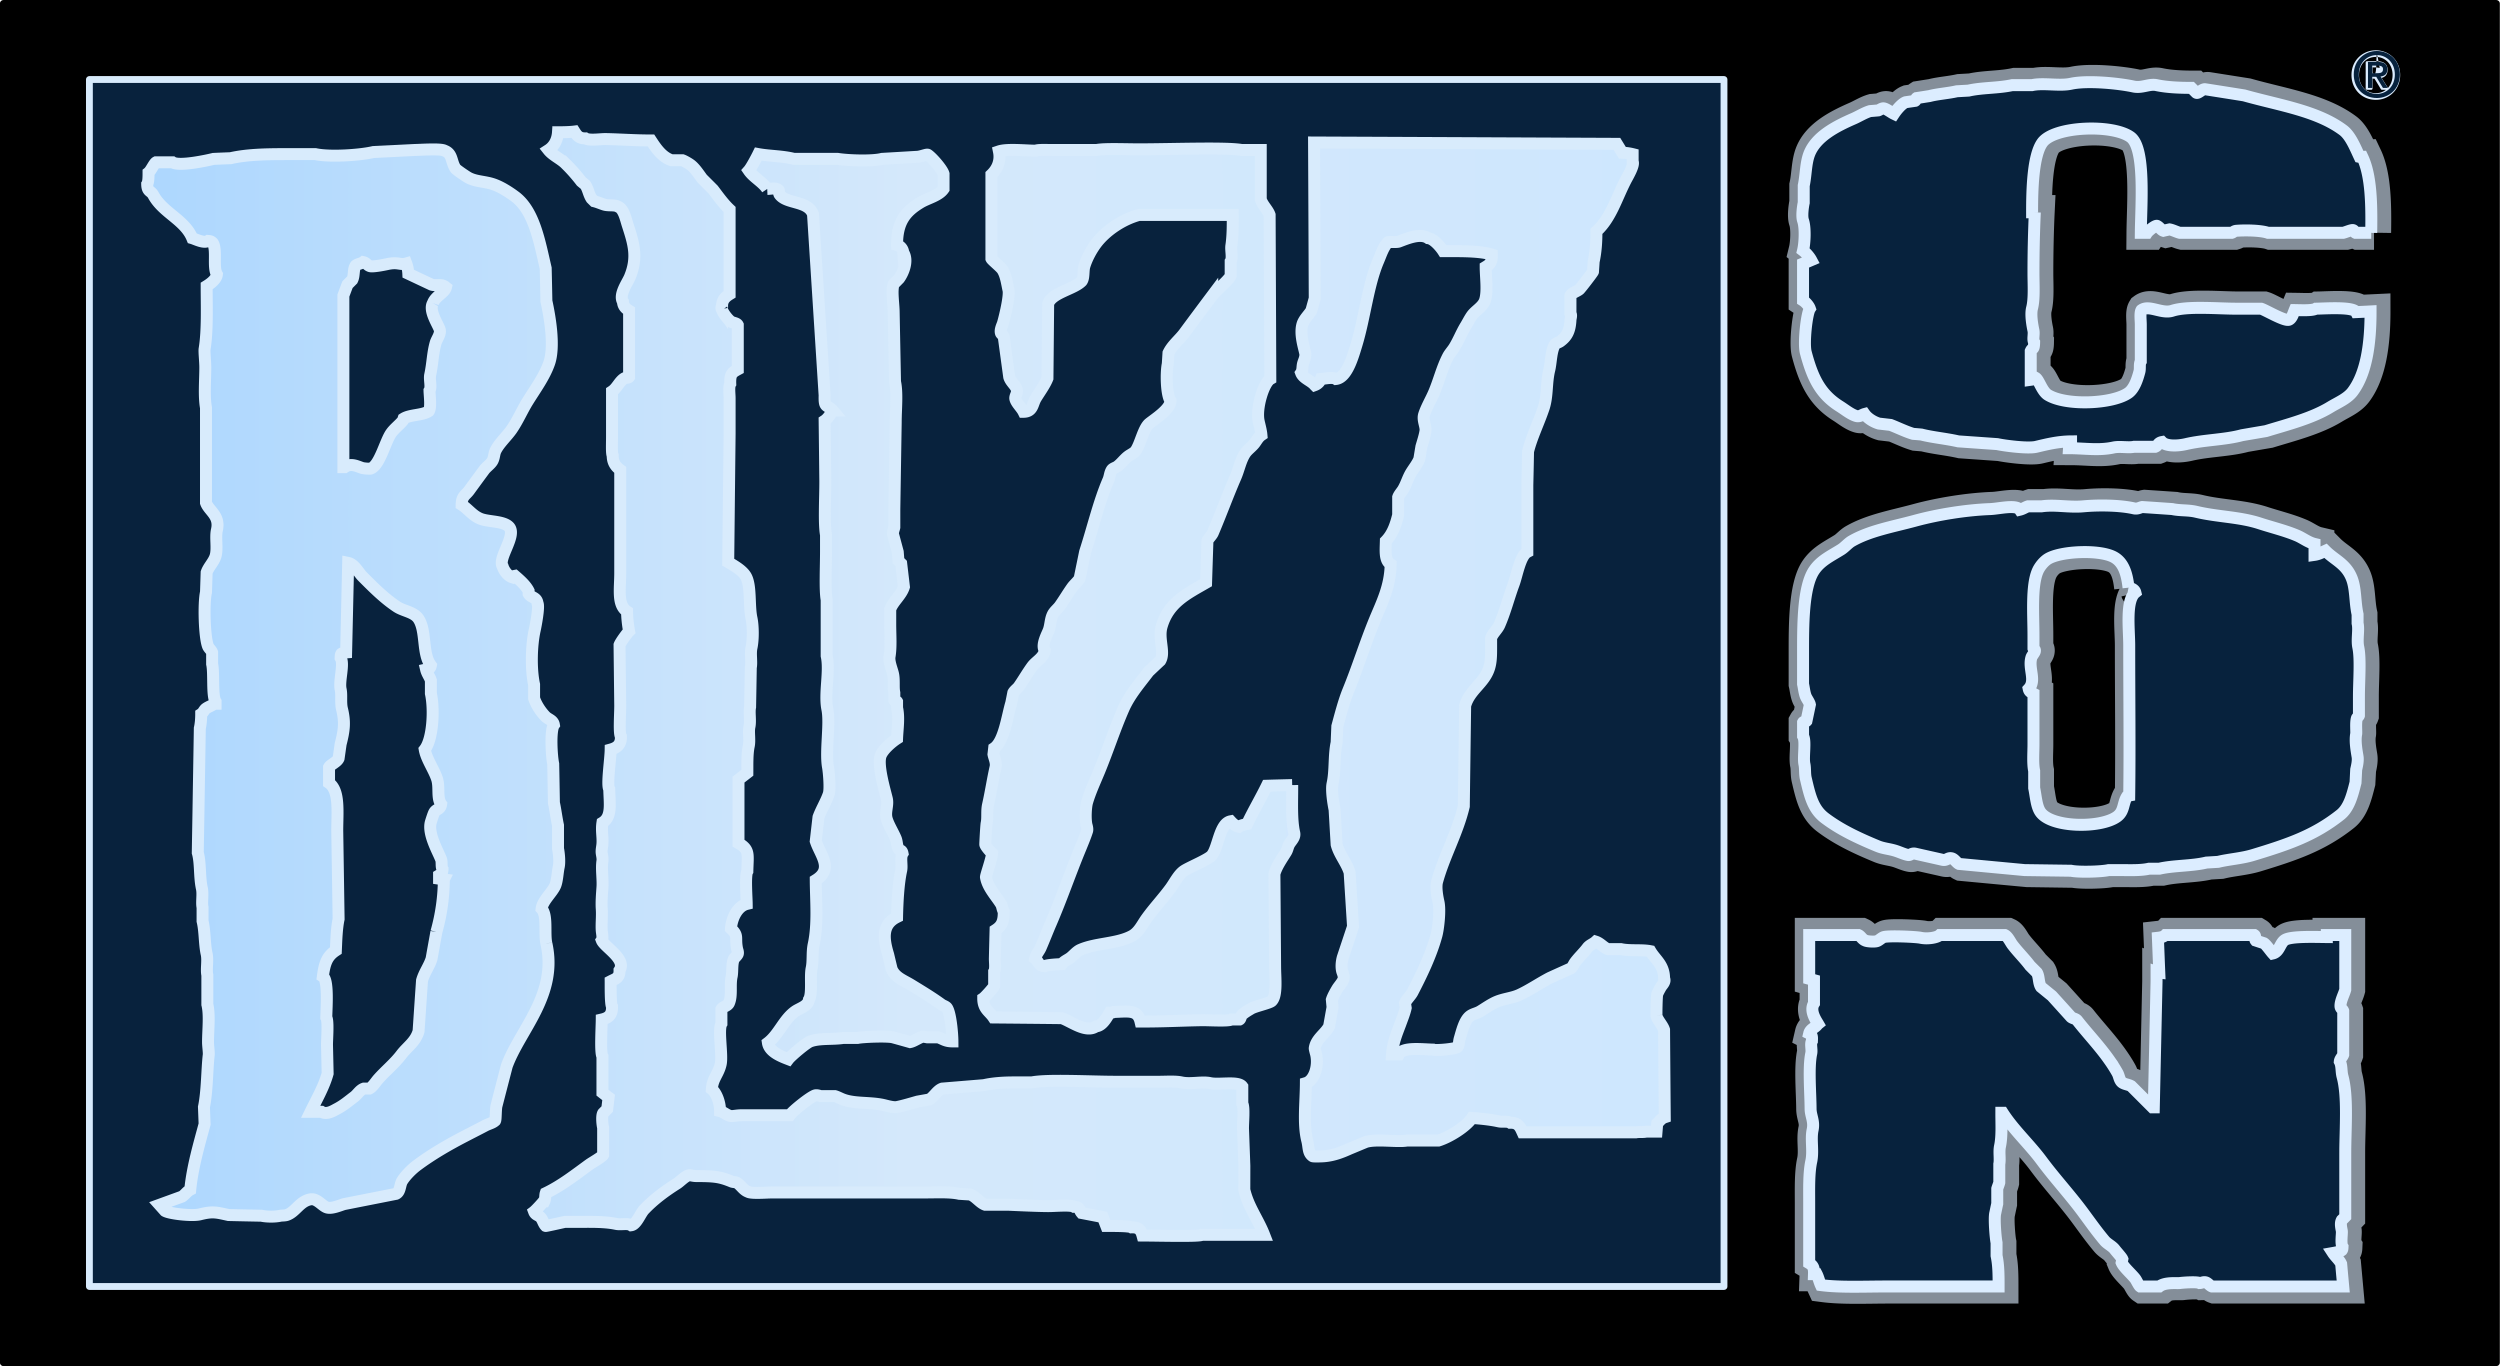
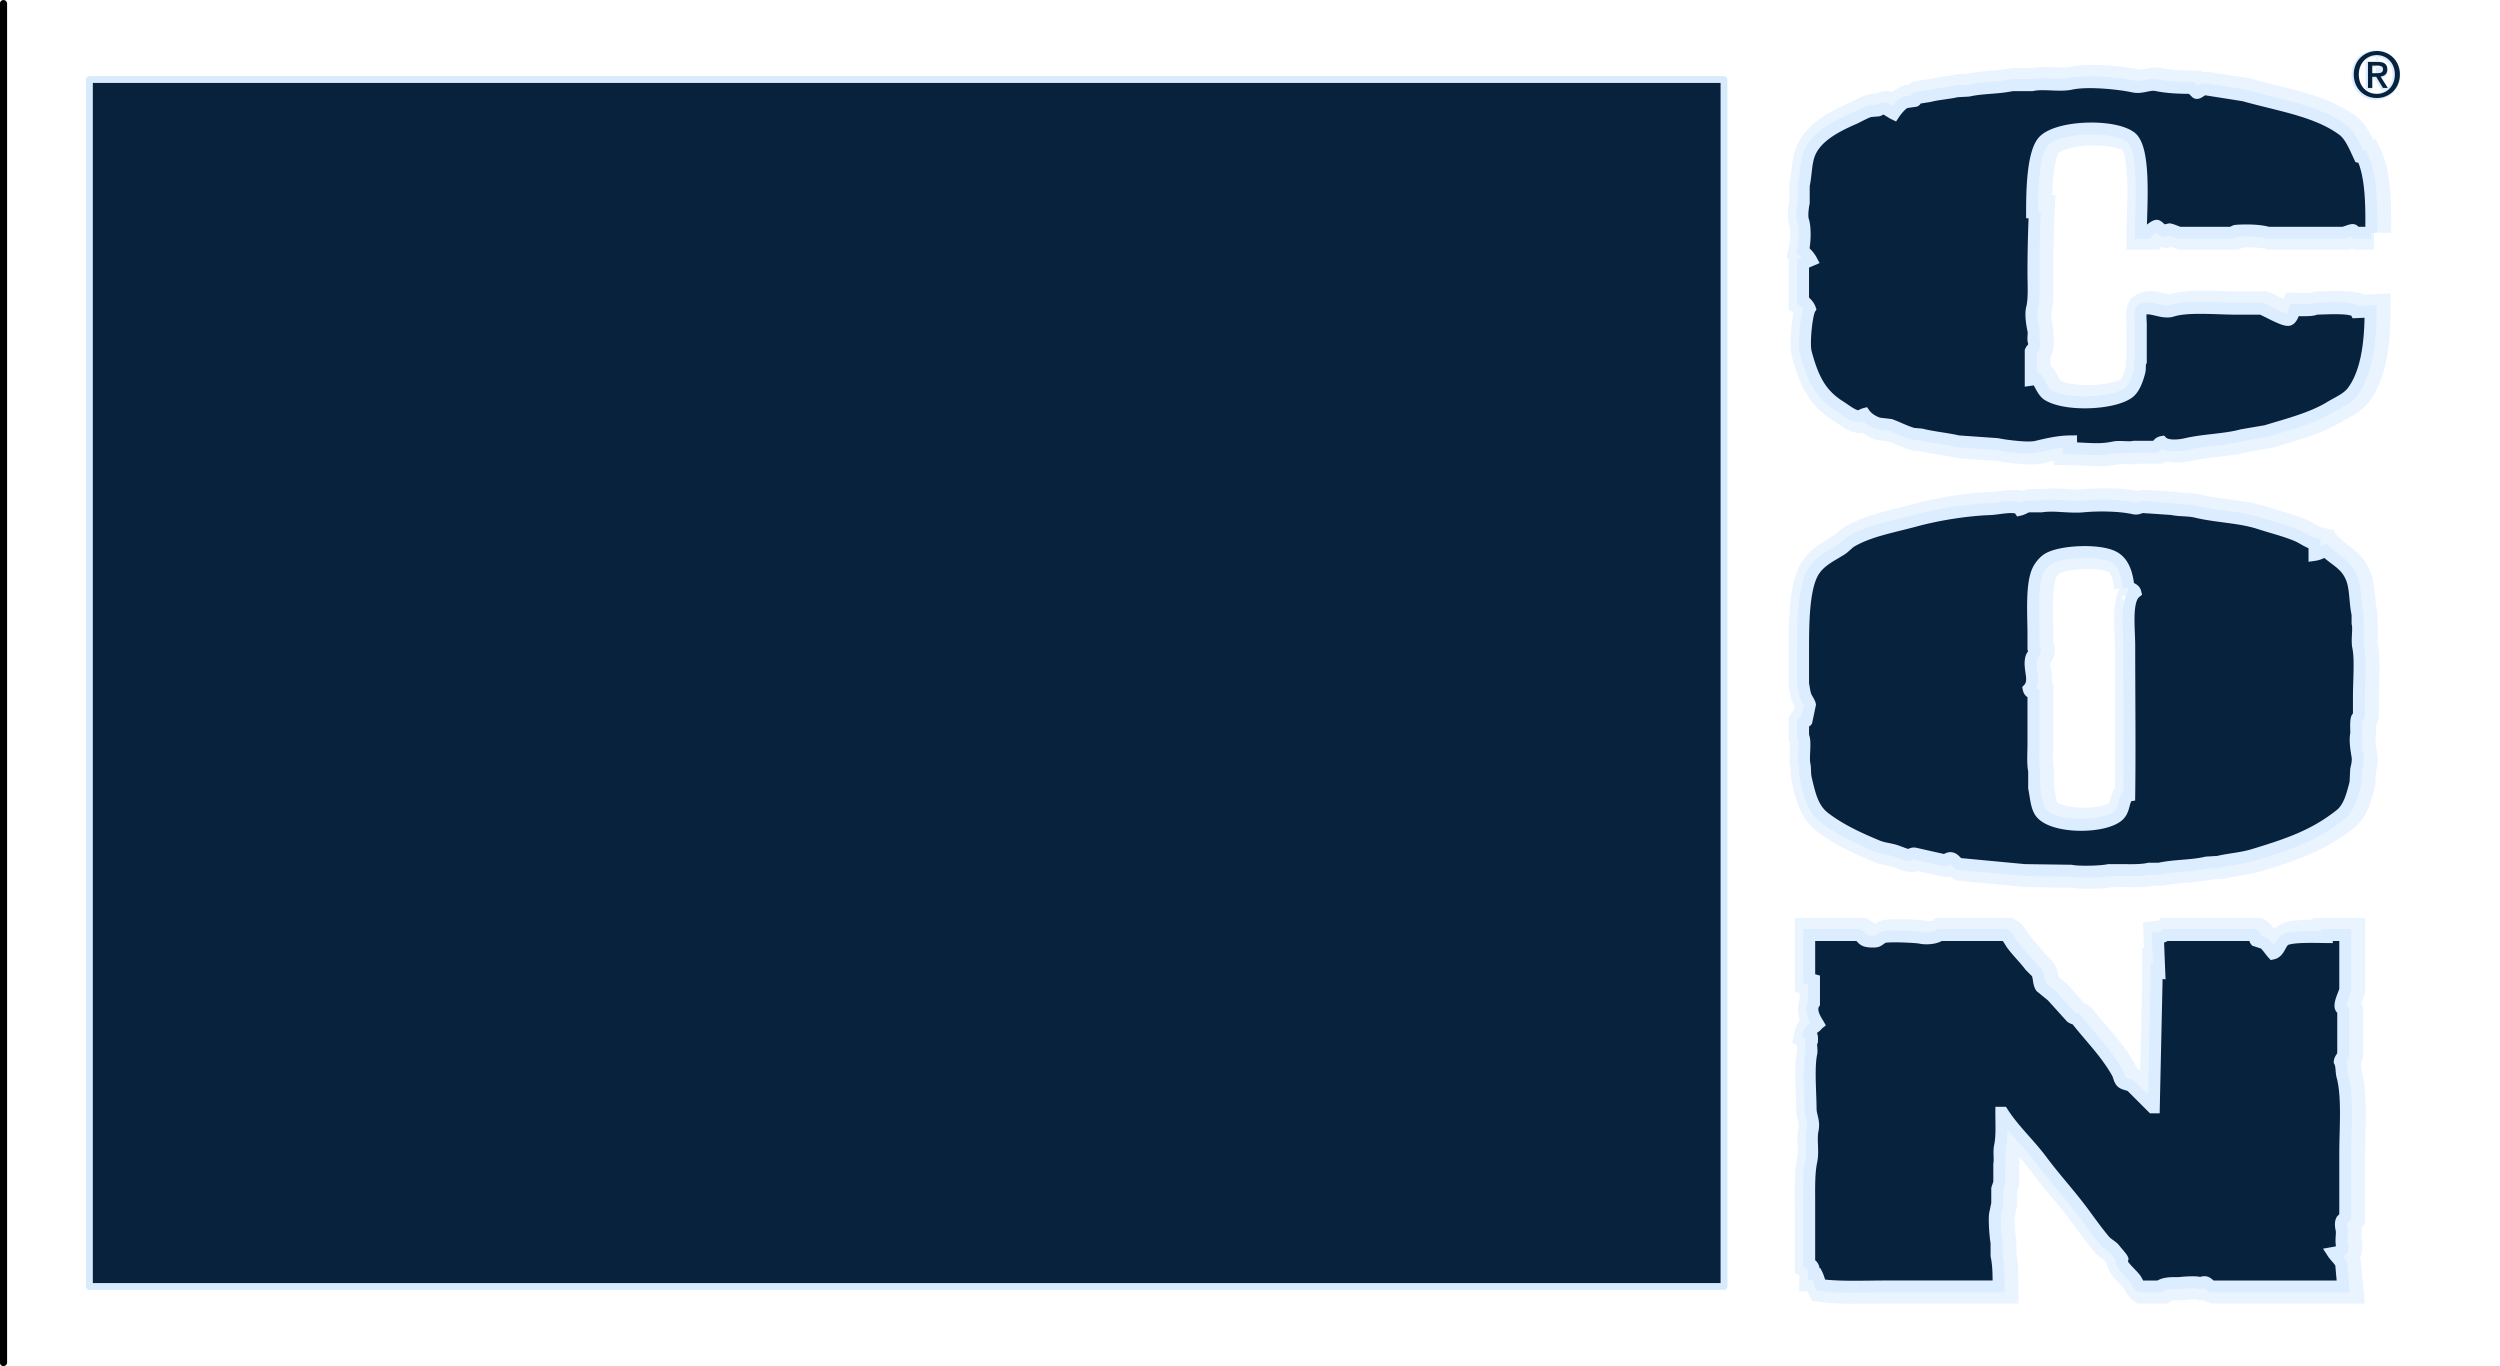
<svg xmlns="http://www.w3.org/2000/svg" viewBox="0 0 310 169.4">
  <defs>
    <linearGradient id="b" x1="598.58" x2="665.17" y1="37.035" y2="37.035" gradientTransform="matrix(2.12 0 0 2.12 -1066 87.777)" gradientUnits="userSpaceOnUse">
      <stop offset="0" stop-color="#add7fe" />
      <stop offset=".5" stop-color="#d4e8fb" />
      <stop offset="1" stop-color="#cee7fe" />
    </linearGradient>
    <filter id="c" width="1.15" height="1.071" x="-.075" y="-.035" color-interpolation-filters="sRGB">
      <feGaussianBlur stdDeviation=".778" />
    </filter>
    <filter id="a" width="1.472" height="1.463" x="-.236" y="-.231" color-interpolation-filters="sRGB">
      <feGaussianBlur stdDeviation=".422" />
    </filter>
  </defs>
  <g fill-rule="evenodd">
-     <path stroke="#000" stroke-linecap="round" stroke-linejoin="round" stroke-width=".891" d="M.434.448h309.099V168.95H.433z" />
+     <path stroke="#000" stroke-linecap="round" stroke-linejoin="round" stroke-width=".891" d="M.434.448V168.95H.433z" />
    <path fill="#dcedff" d="M410.27 220.6c-1.317 0-2.27 1.003-2.27 2.307 0 1.374 1.052 2.302 2.27 2.302 1.205 0 2.26-.927 2.26-2.302 0-1.379-1.055-2.307-2.26-2.307zm0 .62c.355 0 .675.115.934.316h-.368a.12.12 0 0 0-.101.056l-.592.979h-.186v-.916a.12.12 0 0 0-.119-.12h-.398a.12.12 0 0 0-.12.12v2.418a.12.12 0 0 0 .12.119h.918c.306 0 .553-.051.732-.188.18-.136.27-.356.27-.625 0-.243-.08-.437-.217-.566a.78.78 0 0 0-.342-.174l.586-.92a.12.12 0 0 0 .006-.01c.266.293.43.702.43 1.195 0 1.009-.682 1.688-1.553 1.688-.885 0-1.566-.68-1.566-1.688 0-.47.154-.892.424-1.195s.654-.49 1.142-.49zm-.314 1.927c.656-1.103.091 3.817.666.426-.557.08-.246.037-.666.043z" filter="url(#a)" transform="matrix(1.333 0 0 -1.333 -252.28 306.44)" />
    <path fill="#08223d" stroke="#d8ebfc" stroke-linecap="round" stroke-linejoin="round" stroke-width=".848" d="M11.087 9.86h202.688v149.664H11.087z" />
-     <path fill="url(#b)" stroke="#d8ebfc" stroke-width="1.113" d="M229.53 201.69c-.428-.7.516-2.032.635-2.48.102-.387-.285-.88-.38-1.21-.282-.985-.279-1.926-.51-2.986-.095-.445.14-1.127-.064-1.464.01-.489.16-1.563-.062-1.906-.58-.404-1.753-.316-2.354-.7-.021-.064-.04-.129-.064-.19-.323-.39-.785-.734-1.08-1.145-.554-.77-1.067-3.006-1.907-3.309-.034-.03-.625-.003-.829.065-.502.173-1.032.458-1.59.064h-.125v15.961c.125.34.255.68.38 1.016l.445.445c.208.418.075.982.32 1.335.186.153.506.174.7.32.315-.068.377-.303.635-.38.265-.082 1.332.132 1.59.19 1.06.23 1.179-.11 1.78.064.102-.272.176-.622.19-.955.72-.34 1.44-.68 2.164-1.019.357-.115.85.048 1.142-.126.139-.057.095-.054.193-.129-.112-.489-.988-.822-1.209-1.46m.32-58.502c-.15-.83-.3-1.655-.446-2.48-.217-.71-.683-1.288-.89-2.035-.109-1.57-.214-3.14-.32-4.706-.278-.995-1.052-1.454-1.59-2.164-.641-.85-1.463-1.505-2.16-2.29-.22-.244-.533-.754-.829-.89h-.506c-.38-.129-.601-.543-.894-.76-.56-.425-.988-.803-1.65-1.146-.269-.139-.911-.56-1.4-.254h-1.016c.537 1.104 1.243 2.317 1.586 3.56l-.06 2.67c0 .53.138 2.229-.065 2.545.017.927.21 3.496-.32 3.815.157 1.206.378 1.875 1.21 2.416.04.93.071 2.048.255 2.925l-.126 8.204c0 1.706.245 3.74-.764 4.45v1.465c.129.241.757.489.89.825.064.445.125.89.19 1.336.333 1.287.421 2.035.129 3.244-.15.605-.01 1.294-.13 1.845-.172.801.354 2.35 0 2.925.005.173.005.289.065.38.106.082.272.112.445.126.065 2.779.126 5.555.19 8.33.592-.122.958-.893 1.336-1.27.992-.996 1.99-2.005 3.18-2.8.652-.435 1.606-.486 2.034-1.145.744-1.141.313-3.234 1.145-4.321-.054-.282-.183-.326-.445-.384.092-.387.343-.693.445-1.016v-1.21c.33-1.521.177-4.256-.574-5.214.153-.89.856-1.848 1.145-2.732.255-.774-.037-1.78.384-2.354-.068-.513-.448-.428-.639-.764-.091-.163-.275-.751-.316-.89-.326-1.09.71-2.817.955-3.496.088-.255-.006-.676.126-.89-.01-.357-.099-.438-.32-.574v-.316l.445-.065a18.432 18.432 0 0 0-.696-4.895m10.236-1.08c-.21.937.119 2.629-.445 3.24.078.74.989 1.502 1.27 2.161.187.435.221 1.277.32 1.719.109.482.017 1.332-.064 1.716v2.164c-.143.649-.238 1.457-.381 2.096-.021 1.21-.04 2.419-.065 3.625-.152.713-.298 3.105.065 3.625-.071.438-.506.51-.764.764-.422.418-.887 1.104-1.08 1.716v1.274c-.313 1.454-.259 3.655.064 5.085.088.398.431 2.185.254 2.48-.074.588-.611.496-.829.89v.255c-.265.53-.832 1.02-1.27 1.4-.197-.04-.153-.014-.255-.13-.408.127-.771.612-.89 1.02-.472.72 1.267 2.796.635 3.625-.462.58-1.824.5-2.605.76-.775.263-1.223.942-1.845 1.336.013.822.37.883.7 1.335.475.653.92 1.26 1.4 1.91.203.275.594.53.76.825.187.326.143.68.32 1.02.35.672 1.03 1.283 1.464 1.905.588.85.975 1.79 1.525 2.67.663 1.067 1.533 2.256 1.97 3.5.548 1.552.069 4.304-.254 5.785-.021 1.02-.04 2.035-.065 3.054-.584 2.521-1.08 5.355-2.86 6.676-.568.421-1.329.91-2.035 1.145-.792.265-1.672.234-2.351.635-.18.106-1.047.68-1.145.826-.421.611-.258 1.383-1.02 1.654-.329.211-2.241.072-2.795.065-1.274-.065-2.545-.13-3.815-.19-1.25-.296-4.077-.483-5.406-.194h-2.418c-1.974 0-3.822-.01-5.467-.38-.53-.02-1.06-.041-1.59-.065-.56-.14-3.214-.724-3.815-.316h-1.529c-.18-.095-.475-.775-.7-.955 0-.285.007-.876-.125-1.08.01-.737.336-.578.574-1.02.887-1.65 2.915-2.286 3.621-4.005.313-.091 1.088-.502 1.465-.254.258-.02.316-.055.445-.19.4-.626-.013-2.273.38-2.926-.047-.465-.632-.88-.954-1.08 0-1.848.091-4.145-.19-5.85-.041-.252.064-1.17.064-1.716 0-1.206-.133-2.663.064-3.754v-8.84c.272-.771 1.332-1.192 1.016-2.541-.16-.69.078-1.726-.126-2.419-.163-.55-.659-1.012-.829-1.525l-.06-1.845c-.232-.975-.15-4.172.19-5.021.07-.18.319-.38.38-.574v-1.08c.19-.813-.027-2.94.32-3.497v-.193h-.13c-.224-.2-.503-.262-.76-.445-.184-.13-.245-.377-.446-.507 0-.482-.04-.944-.129-1.335-.04-2.588-.085-5.174-.126-7.76-.02-1.27-.044-2.544-.064-3.814.268-.931.143-2.243.38-3.306.126-.557-.04-1.305.065-1.78v-1.274c.23-.938.17-2.11.38-3.05.14-.616-.054-1.438.065-1.975v-2.731c.238-.972.064-2.405.064-3.5 0-.376.095-.937.065-1.205-.16-1.352-.136-3.35-.445-4.835l.061-1.59c-.496-1.844-1.131-3.988-1.335-6.105-.31-.166-.49-.458-.761-.635l-2.1-.764.51-.571c.384-.245 2.494-.503 3.241-.32 1.186.296 1.495.2 2.67-.06 1.02-.025 2.035-.045 3.055-.065.468-.102 1.24-.123 1.78 0 .078.017.428.013.57.064.85.279 1.217 1.295 2.23 1.461.604.102 1.076-.628 1.525-.76.465-.14 1.236.216 1.59.315 1.61.32 3.22.635 4.83.955.412.187.347.839.575 1.206.316.513.92 1.11 1.4 1.464 1.348 1.002 2.843 1.868 4.385 2.67.676.353 1.332.683 1.97 1.02.31.159.65.224.89.444.076.123.045 1.064.13 1.397.316 1.23.635 2.46.955 3.69 1.22 3.356 4.752 6.6 3.686 11.383m64.926-20.668l-.126 3.435c-.013.533.14 2.011-.065 2.35v1.59c-.377.534-2.17.137-2.99.32-.757.17-1.834-.122-2.67.065-.567.125-1.423.06-2.099.06h-4.005c-2.304 0-6.32.232-7.821-.06h-1.654c-.99 0-1.947-.065-2.796-.255-1.295-.109-2.59-.214-3.88-.32-.486-.17-.788-.798-1.21-1.015l-1.08-.194c-.58-.163-1.315-.387-1.91-.506-.342-.071-.968.122-1.27.19-1.277.282-2.646.099-3.75.51-.221.078-.54.255-.765.316h-1.335c-.075.017-.336.122-.51.064-.465-.156-2.086-1.45-2.35-1.845h-4.451c-.537 0-.846-.115-1.084-.064-.33.075-.598.353-.951.445.004.805-.343 1.699-.765 2.035.055 1.016.619 1.396.826 2.354.18.83-.265 3.21.065 3.75V136c.118.245.574.289.7.574.312.703.074 1.672.254 2.48.095.428.006 1.155.19 1.59.065.15.326.343.38.506.055.16-.05.388-.06.449-.225 1.104.166 1.216-.575 1.906.062.968.609 2.079 1.465 2.29-.006.597-.163 2.694.06 3.05.038 1.58.232 2.011-.825 2.61v5.91c.275.215.55.425.826.64.006.757-.024 1.773.129 2.48.119.553-.04 1.304.06 1.78.127.574-.04 1.345.065 1.844.022 1.227.045 2.457.065 3.686.105.496-.061 1.268.065 1.845.173.805.146 2.049 0 2.735-.252 1.155-.028 2.996-.51 3.88-.306.56-1.1 1.009-1.655 1.335.045 3.985.085 7.97.13 11.955v3.305c0 .38-.1 1.077.06 1.335-.03.9.16 1.043.7 1.336v4.134c-.091.187-.458.197-.635.316-.275.19-.706.75-.825 1.08a.337.337 0 0 0 0 .384c-.004.581.35.863.7 1.08v7.886c-.564.53-1.06 1.223-1.53 1.845-.336.34-.675.676-1.015 1.016-.326.434-.7 1.032-1.145 1.335-.177.122-.53.326-.7.384h-1.016c-.883.295-1.44 1.12-1.909 1.841-1.423-.003-2.84.102-4.196.13-.51.01-1.542-.164-1.909.064-.605-.01-.795.288-1.016.635-.431-.054-1.002-.068-1.529-.065-.05-.757-.39-1.331-.89-1.654.401-.506 1.132-.812 1.59-1.27a15.396 15.396 0 0 0 1.465-1.655c.125-.106.254-.21.38-.316.265-.39.313-.88.574-1.274l.255-.252c.323-.078.67-.237.951-.319.418-.119.941.014 1.274-.19.523-.204.707-1.155.89-1.716.554-1.712.955-3 .19-4.834-.224-.534-1.043-1.641-.635-2.29.017-.438.296-.656.57-.826v-6.17c-.074-.104-.322-.053-.444-.125-.459-.275-.686-.91-1.145-1.21v-4.195c0-.747-.044-1.583.064-1.78-.01-.683.32-1.057.7-1.335v-9.604c0-1.471-.295-2.95.636-3.56.006-.643.085-1.275.19-1.846-.2-.193-.799-1.019-.89-1.27.02-1.886.044-3.775.064-5.66 0-.826-.13-2.565.064-2.86.028-.785-.4-1.057-.954-1.21-.01-.934-.38-3.306-.13-3.69.028-1.386.262-2.568-.635-3.115-.115-.744.048-1.335 0-1.97-.02-.31-.108-.588-.064-.89.027-.18.099-.472.064-.7-.115-.788.058-1.695 0-2.48-.047-.663-.105-1.362-.064-1.97.05-.707-.044-1.39 0-2.035.021-.269.13-.694 0-.89.238-.632 2.327-1.76 1.654-2.8.017-.724-.383-.785-.825-1.016.004-.367-.024-2.116.126-2.354.034-.809-.367-1.07-.955-1.206-.006-.788-.15-3.064.064-3.435v-3.37c.19-.15.38-.299.575-.445-.045-.36-.085-.72-.13-1.08-.125-.13-.254-.255-.38-.384-.173-.282-.044-1.23 0-1.335v-2.545c-.099-.187-1.043-.724-1.274-.89-1.28-.924-2.565-1.95-4.067-2.67-.068-.197-.023-.544-.129-.761h-.064c-.11-.163-.734-.836-.89-.955.129-.35.444-.32.638-.574.184-.238.238-.55.445-.761.034-.014 1.454.309 1.78.38h1.206c1.26 0 2.518.034 3.56-.19.46-.098 1.057.088 1.4-.126.497.062.86 1.094 1.21 1.461.89.938 1.93 1.709 3.05 2.416.31.197.724.662 1.085.764.166.048.363-.061.696-.064 1.661-.007 2.191-.048 3.309-.51.183-.075.353-.027.51-.126.356-.227.577-.669 1.015-.825.29-.187 1.747-.065 2.226-.065h14.245c1.063 0 2.303.071 3.18-.126.34-.023.676-.044 1.015-.064.51-.18.9-.781 1.4-.955h2.225c.907-.04 2.694-.122 3.625-.125.656-.003 2.106.142 2.416-.065.567-.007.451-.282.7-.574.659-.126 1.314-.252 1.97-.38.109-.276.214-.551.32-.826.366-.003 2.116.02 2.354-.13.676.028.886-.278 1.015-.76 1.597-.007 5.263-.109 5.535.064h5.785c-.564 1.454-1.491 2.62-1.845 4.196zm-44.386 90.87c.468.02.812.136 1.08-.125.027-.045-.01-.262.064-.384.643-.914 2.66-.547 3.116-1.845l1.08-16.851c-.034-1.159.146-.843.7-1.335.021-.02.044-.041.064-.065h-.064c-.109-.343-.421-.768-.7-.951.024-1.886.044-3.775.064-5.66 0-1.563-.132-3.92.065-4.96v-1.526c0-1.426-.109-3.604.061-4.515v-5.214c.32-1.424-.234-3.49.065-4.96.278-1.376-.208-3.945.064-5.406.075-.41.218-2.007.065-2.48-.235-.706-.697-1.444-.955-2.164l-.255-2.225c.411-1.284 1.692-2.575 0-3.625.013-1.98.218-4.097-.19-5.976-.163-.75-.044-1.542-.19-2.225-.17-.775.091-2.361-.255-2.925-.078-.598-.867-.795-1.274-1.08-1.064-.748-1.529-2.154-2.541-2.925.122-.833 1.192-1.257 1.905-1.53.242.32 1.658 1.516 2.035 1.655.863.32 2.06.17 3.055.32h1.335c.486.108 2.741.197 3.305.06.53-.145 1.06-.295 1.59-.444.378.071.843.441 1.21.51.126-.021.251-.041.38-.065h1.016c.449-.14.652-.377 1.335-.38-.004.774-.18 2.64-.506 3.115-.105.153-.357.207-.51.319-.883.646-1.905 1.26-2.86 1.845-.696.421-1.464.68-1.78 1.46-.109.446-.214.89-.32 1.336-.458 1.505-.59 2.8.826 3.499.027 1.328.112 3.081.384 4.325.109.503-.112 1.199.126 1.586-.075.384-.252.2-.38.445-.164.306-.123.636-.256.955-.234.56-.645 1.203-.825 1.78-.208.66.15 1.288 0 1.91-.2.818-.89 3.145-.574 4.005.21.574 1.032 1.274 1.525 1.59.037.91.207 1.943 0 2.86v.575c-.024.044-.224.064-.255.125v.7c-.108.503.013 1.176-.125 1.78-.096.408-.398 1.115-.32 1.59.156.928.065 1.944.065 3.054v1.336c.248.73 1.043 1.318 1.274 2.096l-.255 2.164-.255.255c-.02.275-.044.55-.064.825l-.445 1.655c-.027.173.098.499.126.635v1.651c.044 2.715.085 5.429.129 8.14 0 1.19.166 2.684-.065 3.754-.04 2.14-.085 4.28-.125 6.42 0 .796-.225 2.06 0 2.671.17.17.34.34.506.51.363.489.876 1.654.384 2.415a.795.795 0 0 1-.574.7c-.013 2.185.825 3.13 2.164 3.944.68.415 1.715.629 2.16 1.271v1.4c-.125.445-1.087 1.539-1.46 1.78-.089.075-.666-.187-1.02-.19-1.08-.065-2.16-.13-3.24-.19-.911-.238-3.198-.153-4.135 0h-4.07c-1.03.268-2.293.258-3.306.445-.166-.34-.659-1.271-.89-1.53.442-.645 1.27-1.046 1.716-1.715m48.837-55.45c-.785-.02-1.57-.04-2.355-.064-.587-1.203-1.28-2.372-1.84-3.56-.235-.052-.592-.123-.765-.256-.32.062-.578.306-.765.51-1.012-.19-1.148-2.358-1.715-3.115-.2-.388-2.188-1.176-2.67-1.526-.49-.36-.847-1.097-1.21-1.59-.69-.944-1.539-1.844-2.225-2.8-.432-.6-.72-1.297-1.4-1.654-1.38-.723-3.323-.635-4.766-1.27-.357-.156-.65-.544-.955-.765-.272-.193-.57-.302-.764-.57-.33-.007-1.376-.058-1.59-.19-.588.03-.564.428-.89.7.081.407.363.679.51 1.015.339.781.635 1.556.954 2.29.985 2.283 1.797 4.668 2.735 6.93.227.554.472 1.139.635 1.655.058.187-.044.482-.065.57-.119.575-.064 1.659.065 2.1.282.968.768 2.008 1.145 2.925.798 1.947 1.39 3.812 2.225 5.725.578 1.328 1.526 2.402 2.351 3.496.36.34.72.679 1.084 1.019.459.785-.207 2.011.126 3.176.635 2.219 2.334 3.03 4.134 4.07.04 1.295.085 2.59.126 3.88.085.241.394.496.51.764.737 1.73 1.372 3.49 2.096 5.15.319.728.465 1.57.89 2.226.23.353.642.622.893.954.208.28.347.564.635.761-.037.425-.166.863-.254 1.274-.272 1.234.458 3.574 1.08 3.941-.021 5.086-.04 10.175-.064 15.264-.167.49-.673.91-.826 1.461v4.58h-1.78c-1.437.261-6.564.061-9.54.061-1.253 0-3.197.085-3.94-.061h-4.135c-.588 0-1.356.034-1.526-.065-.94.003-2.663.194-3.434-.064.197-.962-.208-1.692-.7-2.161v-7.82c.065-.14.853-.768 1.019-1.02.333-.51.421-1.223.57-1.906.126-.564-.356-2.53-.509-3.054-.058-.204-.302-.652-.19-.955.027-.07.224-.224.255-.316l.51-3.754c.125-.448.567-.747.7-1.141.115-.347-.187-.635-.13-.893.089-.391.578-.826.765-1.206.883.01.815.727 1.144 1.27.337.554.846 1.244 1.08 1.845.022 2.31.045 4.62.065 6.93.326 1.026 2.385 1.352 3.116 2.1.234.316.129.982.254 1.4.225.74.653 1.518 1.08 2.096.864 1.162 2.43 2.252 4.006 2.674h8.714c.004-.976.004-1.981-.129-2.864-.064-.435.136-1.142-.064-1.461v-1.335c-.197-.439-1.363-1.373-1.716-1.845a633.114 633.114 0 0 1-2.606-3.5c-.441-.594-1.141-1.14-1.464-1.84-.021-.34-.04-.68-.064-1.02-.173-.802-.14-2.847.255-3.435-.017-.778-1.461-1.685-1.97-2.096-.555-.448-.823-1.912-1.271-2.544-.15-.208-.493-.354-.7-.51-.36-.268-.65-.69-1.02-.955-.146-.105-.414-.166-.506-.316-.186-.299-.176-.628-.32-.954-.865-1.994-1.44-4.464-2.16-6.676l-.51-2.48c-.176-.289-.506-.554-.7-.829-.407-.574-.736-1.141-1.144-1.715-.177-.248-.493-.49-.635-.765-.238-.452-.214-.965-.38-1.46-.13-.378-.728-1.394-.385-1.91-.092-.676-.805-1.006-1.145-1.46-.462-.626-.822-1.271-1.27-1.91-.133-.184-.405-.367-.51-.57-.06-.32-.126-.636-.19-.955-.367-1.22-.666-3.568-1.59-4.196-.021-.19-.04-.384-.064-.574.054-.333.295-.758.193-1.206-.254-1.111-.441-2.361-.7-3.5-.132-.584-.016-1.209-.129-1.715-.04-.18-.135-1.93-.125-1.974.054-.204.475-.673.635-.825-.034-.534-.622-2.13-.57-2.226.155-.937.95-1.753 1.396-2.48.125-.204.122-.489.254-.7.022-.958-.21-1.358-.76-1.715-.024-.89-.045-1.78-.065-2.67 0-.35.082-.975-.065-1.21v-1.335c-.075-.177-.842-1.03-1.016-1.145-.004-1.005.561-1.192.952-1.78 2.12-.02 4.24-.04 6.36-.065.845-.288 2.269-1.42 3.18-.76.597.03 1.032.866 1.27 1.27.173 0 .292.003.384.065 1.355.044 2.212.24 2.48-.89 1.967-.01 3.951.098 5.721.125.652.01 2.477-.112 2.735.065h.764c.099.05.116.288.19.38.174.224.65.49.89.635.354.214 1.71.51 1.906.7.524.507.32 2.198.32 3.18-.022 2.885-.041 5.765-.065 8.65.2.723.72 1.437 1.084 2.035.15.248.166.513.316.76.19.31.54.612.445 1.02-.285 1.226-.18 2.946-.19 4.45m33.893-21.493c-.024.078.006 1.858.064 2.035.051.166.214.448.316.635.126.227.483.513.32.829-.004 1.287-.789 1.719-1.271 2.541-.809.16-1.91.01-2.735.19h-1.21c-.4.136-.7.56-1.144.7-.235-.217-.568-.313-.765-.57-.356-.476-.798-.877-1.141-1.336-.136-.18-.22-.428-.384-.574-.656-.296-1.315-.591-1.97-.89-.948-.493-1.916-1.159-2.86-1.59-.67-.302-1.404-.343-2.1-.635-.517-.218-1.057-.605-1.526-.89-.309-.187-.673-.231-.955-.445-.516-.398-.747-1.4-.954-2.1-.082-.282-.044-.557-.19-.761-.112-.197-2.093-.367-2.29-.255-1.036.02-2.823.265-3.18-.445h-.635c.085 1.121.441 1.926.764 2.796.18.493.411 1.07.51 1.529-.024.146-.044.296-.065.445.12.313.527.683.7 1.016.832 1.603 1.72 3.431 2.225 5.28.17.624.37 2.333.19 3.115-.102.445-.275 1.369-.125 1.905.649 2.365 1.906 4.546 2.48 6.996.04 3.115.085 6.234.125 9.349.408 1.478 1.78 2.083 2.226 3.496.186.587.19 1.189.19 1.909v.89c.129.421.584.802.764 1.21.53 1.199.883 2.602 1.335 3.815.3.805.602 2.633 1.27 2.986v6.234c.025 1.036.045 2.076.065 3.115.333 1.352 1.013 2.705 1.465 4.07.36 1.101.22 2.324.506 3.496.176.724.16 1.757.51 2.354.098.167.35.2.509.316.608.445.897.938.955 1.974.01.224.122.438 0 .635v1.652c.115.25.615.397.825.574.116.098 1.223 1.535 1.27 1.654.022.316.045.635.065.951.187.85.262 1.784.255 2.8 1.355 1.233 1.845 3.047 2.735 4.77.15.288.819 1.41.635 1.715v.7a4.33 4.33 0 0 1-.955.126l-.51.829c-9.386.04-18.78.085-28.17.125.024-4.83.044-9.665.064-14.496l-.316-1.144c-.24-.398-.69-.799-.829-1.274-.258-.89.12-2.046.255-2.67.078-.357-.122-.714-.19-.955-.092-.33-.027-.65-.19-.89.19-.524.941-.73 1.27-1.145a.96.96 0 0 1 .575.574c.35.024 1.09.2 1.396 0 1.046.112 1.603 2.18 1.91 3.18.77 2.52 1.07 5.568 2.034 7.82.265.619.459 1.267.89 1.716.072.068.785-.02 1.016.064.649.235 1.98.843 2.735.32.516-.058 1.165-.84 1.4-1.21 1.477 0 3.38.045 4.515-.316.023-.716-.16-.896-.571-1.144 0-.938.204-2.314-.065-3.12-.204-.607-.863-.92-1.21-1.395-.21-.293-.397-.67-.57-.955-.414-.676-.666-1.362-1.08-2.035-.16-.258-.435-.557-.574-.826-.575-1.11-.836-2.286-1.336-3.434-.268-.615-.686-1.325-.89-1.97-.166-.524.19-1.095.126-1.53-.061-.445-.258-1.036-.38-1.46-.065-.38-.126-.765-.19-1.145-.164-.428-.53-.887-.765-1.27-.316-.524-.445-1.071-.761-1.59-.122-.198-.37-.47-.445-.7v-1.655c-.238-.982-.547-1.8-1.145-2.416-.024-.934-.122-1.804.445-2.164-.024-2.052-.832-3.618-1.464-5.15-.904-2.198-1.597-4.46-2.48-6.611-.408-.999-.737-2.29-1.016-3.31-.021-.505-.044-1.015-.064-1.525-.262-1.185-.116-2.63-.38-3.815-.133-.594.08-1.899.19-2.415.064-1.08.125-2.164.19-3.245.237-.924.944-1.715 1.209-2.605l.316-5.025c-.316-.955-.635-1.91-.951-2.86-.116-.408-.157-.894-.065-1.274.04-.174.214-.476.126-.761-.092-.303-.415-.632-.571-.89-.173-.283-.421-.731-.51-1.02l.065-.7-.32-1.78c-.33-.673-1.22-1.162-1.335-2.035-.01-.071.112-.5.13-.57.25-1.166-.205-2.45-.955-2.67-.011-1.798-.265-3.81.125-5.345.16-.618.058-1.152.51-1.46.047-.041.812-.024 1.08 0 .9.08 1.634.376 2.355.7.51.21 1.015.424 1.525.634 1.03.293 2.942-.04 3.815.126h2.925c1.026.32 2.572 1.284 3.116 2.1.808-.058 1.729-.15 2.48-.316.366-.085.808.04 1.08-.13.758.024.927-.41 1.145-.89h10.555c.299.058.611-.007.955.065h.954c.021.255.04.51.065.761.22.214.37.466.7.574-.024 2.711-.045 5.426-.065 8.14-.132.418-.574.85-.7 1.27" transform="matrix(1.333 0 0 -1.333 -252.28 306.44)" />
    <path fill="#07223d" d="M294.733 12.154c-1.676 0-2.867-1.255-2.867-2.917 0-1.753 1.322-2.913 2.867-2.913 1.526 0 2.854 1.16 2.854 2.913 0 1.757-1.328 2.917-2.854 2.917m.756-1.247l-.833-1.382h-.498v1.382h-.53V7.68h1.223c.779 0 1.177.272 1.177.924 0 .585-.357.83-.842.884l.901 1.418zm-.756-4.077c-1.264 0-2.247.992-2.247 2.41 0 1.322.86 2.405 2.247 2.405 1.246 0 2.229-.978 2.229-2.405 0-1.418-.983-2.41-2.229-2.41m.764 1.738c0-.39-.38-.434-.702-.434h-.64v.942h.594c.399 0 .748-.041.748-.508" />
    <path fill="#dcedff" fill-opacity=".778" stroke="#dcedff" stroke-opacity=".601" stroke-width="1.5" d="M694.99 16.42v-2.788c-.05-.052-.1-.101-.15-.151-.086-.15-.012-.39 0-.48.015-.107-.06-.552.03-.69-.003-.075-.003-.11-.03-.15-.082-.066-.271-.1-.39-.12.1-.153.29-.318.36-.48l.09-.99h-5.76c-.083.029-.179.155-.269.18-.11.03-.179-.028-.27-.03-.122.064-.72.021-.87 0-.127-.017-.642.05-.9-.15h-.84c-.055.037-.161.264-.21.33-.143.195-.514.51-.6.72l.03.15c-.032.079-.26.325-.33.42-.117.155-.327.244-.45.39-.341.403-.644.834-.96 1.26-.569.767-1.224 1.475-1.8 2.249-.528.715-1.227 1.35-1.71 2.1h-.059c-.002-.486.035-1.031-.06-1.47-.052-.242.014-.574-.03-.78v-.81c-.016-.067-.075-.215-.09-.27v-.66c-.025-.112-.065-.307-.089-.42-.053-.232.014-1.078.06-1.29v-.568c.087-.412.09-.85.09-1.351h-4.92c-.945 0-2.034-.051-2.879.06-.066.143-.11.344-.181.48h-.12c.01.285-.044.38-.21.48v2.64c0 .633-.02 1.322.091 1.83.098.459-.032.957.06 1.38.081.385-.089.607-.09.93-.003.705-.103 1.809.03 2.429.036.17-.048.415.03.54.01.199.007.266-.121.33.045.196.258.245.36.39l.03.03c-.08.141-.389.575-.18.9v1.02l-.21.06v1.919h2.16c.107-.048.162-.19.3-.24.069-.042.392-.066.51-.03.092.03.208.151.3.18.214.068 1.425.013 1.62-.03.288-.063.712-.002.839.12h2.85c.13-.058.244-.305.33-.42.24-.319.535-.604.78-.93l.3-.3c.102-.166.067-.462.18-.629l.48-.39.84-.93c.08-.068.206-.068.27-.151.462-.588.978-1.123 1.409-1.739.126-.18.26-.384.36-.57.063-.117.073-.254.151-.36.093-.13.305-.126.449-.21l.93-.93h.06l.12 5.519v.42c.045-.016.05-.021.12-.03l-.06 1.53c.142.016.253.041.33.12h3.9c.07-.042.008-.176.06-.24l.36-.12c.093-.054.302-.353.39-.45.296.068.315.469.54.6.283.167 1.349.123 1.83.12v.09h.81v-2.4c-.055-.203-.217-.493-.21-.719.002-.11.094-.136.12-.211V20.74c-.03-.089-.142-.188-.151-.302.098-.187.057-.428.12-.658.24-.896.12-2.271.12-3.36m.6 20.037v-.84c-.009-.025-.082-.094-.09-.12-.06-.192-.015-.615-.03-.69-.062-.32.022-.755.06-.99.03-.191-.027-.42-.06-.57l-.03-.57c-.14-.55-.278-1.106-.66-1.41-1.144-.907-2.258-1.29-3.84-1.77-.503-.152-1.04-.18-1.53-.3l-.51-.03c-.65-.155-1.416-.121-2.069-.269h-.45c-.368-.086-.89-.06-1.29-.06h-.479c-.324-.076-1.332-.1-1.65-.03l-2.04.03-2.879.27c-.096.045-.19.204-.301.24-.181.06-.232-.104-.42-.06-.377.086-.822.184-1.199.27-.149.034-.214-.072-.3-.06-.148.02-.395.132-.541.179-.287.094-.543.1-.81.211-.849.351-1.629.717-2.309 1.23-.528.397-.66.975-.84 1.74-.047.203-.018.445-.06.63-.066.296.072 1.01-.06 1.229v.6c.023.042.12.026.15.06l.15.72c-.019.1-.14.262-.18.36-.063.157-.084.39-.12.54v1.35c0 1.208-.007 2.895.48 3.63.296.443.745.64 1.2.929.15.096.301.274.45.36.798.46 1.8.63 2.79.9.947.257 2.202.469 3.3.509.356.013 1.13.207 1.288-.029.138.032.25.114.36.15h.6c.584.086 1.199-.058 1.83 0 .713.065 1.622.046 2.22-.09.158-.037.272.044.36.059l1.32-.09c.333-.075.696-.035 1.05-.12.938-.225 1.904-.22 2.789-.51.54-.176 1.131-.317 1.65-.54.238-.102.481-.295.75-.359v-.48c.193.027.33.11.48.179.407-.409.884-.563 1.14-1.17.198-.468.147-1.07.27-1.619v-.39c.069-.292-.04-.719.03-1.05.11-.518.03-1.486.03-2.159m-10.109 4.769c-.065.61-.218 1.12-.66 1.35-.64.331-2.324.254-2.88-.09a1.3 1.3 0 0 1-.449-.54c-.278-.656-.18-1.914-.18-2.82v-.57c.012-.037.08-.024.06-.12-.014-.069-.128-.197-.15-.27-.15-.485.222-1.009-.12-1.38.027-.132.112-.158.21-.21v-2.219c0-.375-.04-.847.03-1.17v-.75c.077-.355.093-.786.27-1.05.47-.698 2.642-.727 3.36-.21.335.241.248.592.45.9.032.022.027.02.09.03.028 2.096 0 4.382 0 6.57 0 .759-.164 1.99.269 2.339-.032.131-.172.184-.3.21m10.648 15.567h-.689c-.054.024-.05.136-.15.12-.103-.016-.289-.095-.39-.12h-3.3c-.306.106-.966.122-1.38.09-.113-.008-.139-.068-.21-.09h-2.28c-.133.033-.317.128-.448.15l-.271-.06c-.085.027-.177.163-.27.21-.059.059-.398-.222-.45-.3h-.27c.01 1.208.213 3.713-.45 4.2-.79.579-3.345.48-3.87-.24-.416-.572-.451-2.09-.45-3.06h.12c-.038-.798-.059-1.78-.059-2.67 0-.496.043-1.13-.06-1.53-.074-.285.01-.75.06-.988.034-.164-.043-.393.029-.512-.005-.373-.074-.216-.149-.39v-1.259c.104.015.152.034.21.09.147-.082.279-.586.54-.75.785-.49 2.848-.407 3.54.09.252.183.39.59.48.93.038.147-.01.336.058.45v1.62c0 .178-.044.51.03.63.328.242.893-.178 1.35-.03.672.217 1.976.09 2.82.09h1.08c.214-.067 1.054-.573 1.23-.48.127.062.186.288.24.42.263-.004.782-.032.93.06.418.007 1.64.097 1.769-.15l.631.03c.002-1.4-.177-2.7-.78-3.51-.237-.318-.641-.477-.99-.69-.797-.486-1.84-.752-2.82-1.05-.35-.059-.7-.12-1.049-.18-.747-.203-1.65-.201-2.46-.39-.359-.084-.856-.104-1.05.091-.19-.035-.168-.162-.3-.21h-.93c-.244-.053-.619.03-.9-.03-.652-.141-1.251-.032-1.95-.03.008.124.028.203.09.27v.029c-.572-.003-1.088-.135-1.529-.239-.363-.088-1.403.052-1.71.119l-1.71.12c-.53.122-1.112.171-1.62.3l-.36.03c-.33.098-.696.28-.989.391l-.51.06c-.242.07-.5.233-.631.42-.103-.028-.213-.13-.359-.09-.242.067-.518.293-.72.42-.862.536-1.205 1.256-1.5 2.37-.104.39.036 1.697.18 1.92a.832.832 0 0 1-.3.358v1.62l.36.151a1.467 1.467 0 0 1-.36.42c.079.324.11.998 0 1.319-.067.194-.003.628.03.78v.75c.1.462.086.97.24 1.38.294.78 1.197 1.23 1.95 1.56.218.094.477.258.72.33l.36.03c.058.016.159.103.24.09.122-.021.326-.181.449-.24.104.157.33.437.511.51l.42.06c.03.016.035.104.06.12l.57.09c.352.093.812.122 1.199.21l.51.029c.602.136 1.296.104 1.919.24h.87c.505.109 1.192-.051 1.71.061.736.159 2.119.013 2.73-.12.384-.085.695.128 1.02.06.465-.1 1.014-.121 1.53-.121l.21-.21c.07-.067.263.167.39.15l1.71-.27c1.57-.443 3.203-.673 4.349-1.529.324-.242.54-.787.72-1.17.075-.016.025-.005.12 0 .394-.828.408-2.104.389-3.33" filter="url(#c)" transform="matrix(2.827 0 0 -2.827 -1673.578 189.407)" />
    <path fill="#07223d" stroke="#dcedff" stroke-width="1.484" d="M290.813 142.99v7.882c-.14.145-.28.286-.426.426-.24.421-.031 1.1 0 1.359.045.299-.167 1.558.086 1.948-.008.213-.008.312-.086.425-.23.186-.765.281-1.1.34.28.43.82.897 1.019 1.355.081.933.167 1.866.253 2.799h-16.28c-.235-.082-.507-.44-.76-.512-.313-.082-.508.082-.766.086-.344-.181-2.034-.059-2.46 0-.357.05-1.811-.14-2.54.426h-2.374c-.159-.104-.458-.748-.593-.933-.408-.553-1.455-1.44-1.7-2.034.032-.145.06-.286.087-.426-.09-.222-.734-.92-.933-1.187-.33-.44-.924-.688-1.273-1.1-.965-1.142-1.82-2.36-2.713-3.565-1.608-2.165-3.46-4.168-5.087-6.355-1.495-2.02-3.47-3.814-4.833-5.939h-.168c-.005 1.377.1 2.917-.167 4.158-.15.684.036 1.622-.086 2.202v2.292c-.045.19-.213.607-.254.76v1.867c-.072.317-.185.87-.253 1.187-.15.657.04 3.048.167 3.646v1.608c.25 1.164.254 2.4.254 3.818H233.92c-2.668 0-5.749.145-8.136-.172-.185-.403-.312-.969-.511-1.354h-.34c.028-.806-.123-1.074-.594-1.359v-7.46c0-1.79-.054-3.737.259-5.173.276-1.296-.091-2.704.167-3.9.231-1.087-.249-1.717-.253-2.627-.008-1.993-.29-5.114.086-6.867.1-.48-.136-1.173.081-1.527.028-.561.023-.752-.34-.933.127-.552.73-.693 1.02-1.1.028-.028.054-.06.086-.086-.231-.4-1.101-1.627-.512-2.542v-2.885c-.195-.054-.394-.113-.594-.168v-5.426h6.106c.304.136.458.539.847.68.195.117 1.11.185 1.44.08.263-.08.59-.425.852-.506.603-.19 4.027-.037 4.575.086.816.176 2.016.004 2.374-.34h8.058c.367.163.689.86.929 1.187.68.901 1.513 1.707 2.206 2.627l.847.847c.29.471.19 1.309.512 1.78.448.367.901.738 1.354 1.105.793.875 1.585 1.753 2.373 2.627.227.19.585.19.766.426 1.305 1.663 2.763 3.175 3.982 4.915a17.12 17.12 0 0 1 1.019 1.612c.176.331.204.716.426 1.015.262.367.86.358 1.268.593l2.631 2.632h.168l.34-15.6v-1.186c.127.045.14.059.34.081-.06-1.44-.114-2.88-.173-4.32.404-.046.716-.119.934-.34h11.025c.199.117.022.498.167.679.34.113.68.226 1.02.335.262.154.851 1.001 1.1 1.273.838-.19.893-1.323 1.527-1.694.801-.471 3.814-.35 5.173-.34v-.254h2.287v6.781c-.154.576-.611 1.395-.593 2.034.008.313.267.385.34.598v5.422c-.082.25-.4.53-.426.852.276.53.163 1.209.34 1.861.679 2.532.339 6.419.339 9.499m1.694-56.639v2.374c-.023.072-.231.267-.254.34-.168.543-.04 1.739-.086 1.952-.172.906.064 2.133.172 2.8.086.538-.077 1.186-.172 1.607l-.081 1.613c-.394 1.553-.788 3.125-1.866 3.986-3.235 2.563-6.383 3.646-10.854 5-1.422.43-2.94.512-4.325.847-.48.027-.96.06-1.44.086-1.84.44-4.005.345-5.849.761h-1.272c-1.042.245-2.514.172-3.647.172h-1.354c-.915.213-3.764.281-4.666.082l-5.766-.082c-2.709-.253-5.426-.511-8.135-.765-.272-.127-.539-.575-.852-.68-.511-.167-.656.295-1.186.173-1.065-.245-2.324-.521-3.389-.766-.42-.095-.607.204-.851.172-.417-.059-1.114-.376-1.527-.507-.81-.267-1.535-.285-2.287-.598-2.4-.992-4.607-2.025-6.527-3.474-1.495-1.124-1.866-2.759-2.374-4.92-.136-.575-.054-1.259-.172-1.78-.186-.837.204-2.858-.167-3.474v-1.694c.063-.122.34-.077.42-.172.146-.68.286-1.354.427-2.034-.055-.285-.4-.743-.508-1.019-.18-.444-.24-1.1-.34-1.527v-3.813c0-3.416-.022-8.186 1.355-10.26.838-1.255 2.106-1.812 3.393-2.627.425-.272.851-.775 1.272-1.02 2.256-1.3 5.087-1.78 7.886-2.54 2.677-.73 6.224-1.328 9.327-1.441 1.006-.036 3.193-.584 3.642.082.39-.09.706-.322 1.019-.422h1.694c1.649-.244 3.388.163 5.173 0 2.016-.185 4.584-.131 6.273.254.449.104.77-.127 1.02-.168 1.24.082 2.486.168 3.728.254.942.213 1.97.1 2.97.34 2.65.634 5.382.62 7.882 1.44 1.527.499 3.198.897 4.666 1.527.67.29 1.359.833 2.12 1.014v1.36c.543-.078.928-.313 1.354-.508 1.15 1.155 2.5 1.59 3.22 3.307.563 1.322.418 3.025.766 4.575v1.105c.195.824-.113 2.03.086 2.967.308 1.463.082 4.199.082 6.101m-28.571-13.48c-.186-1.725-.616-3.166-1.867-3.813-1.807-.938-6.568-.72-8.14.253-.498.308-1.032.965-1.268 1.527-.788 1.852-.512 5.408-.512 7.967v1.613c.037.104.227.068.173.34-.041.194-.363.557-.426.76-.421 1.373.63 2.854-.34 3.9.077.377.317.449.593.594v6.274c0 1.06-.108 2.396.087 3.306v2.12c.217 1.006.262 2.224.76 2.967 1.332 1.975 7.47 2.056 9.5.593.946-.68.702-1.671 1.272-2.54.091-.064.077-.055.254-.087.081-5.925 0-12.384 0-18.567 0-2.147-.462-5.626.76-6.614-.09-.371-.484-.52-.846-.593m30.096-44.002h-1.947c-.154-.068-.14-.385-.426-.34-.29.046-.816.268-1.1.34h-9.327c-.866-.299-2.732-.344-3.9-.253-.322.022-.395.19-.594.253h-6.446c-.376-.095-.896-.362-1.268-.425-.258.059-.512.113-.765.172-.24-.077-.499-.462-.761-.594-.168-.167-1.128.625-1.273.847h-.766c.032-3.415.603-10.495-1.268-11.872-2.233-1.635-9.458-1.354-10.94.68-1.177 1.617-1.276 5.906-1.272 8.647h.34a165.778 165.778 0 0 0-.168 7.546c0 1.404.123 3.198-.172 4.326-.208.806.028 2.12.172 2.795.095.462-.122 1.11.082 1.445-.014 1.055-.208.611-.421 1.1v3.56c.294-.04.43-.094.593-.253.417.23.788 1.658 1.526 2.12 2.22 1.386 8.05 1.15 10.006-.254.712-.516 1.101-1.667 1.355-2.632.109-.412-.028-.946.167-1.268v-4.58c0-.502-.126-1.44.086-1.78.924-.683 2.523.503 3.814.087 1.898-.616 5.585-.259 7.972-.259h3.053c.603.19 2.976 1.622 3.475 1.36.358-.177.525-.816.68-1.188.742.01 2.21.091 2.626-.172 1.183-.018 4.639-.271 5.001.426.593-.027 1.191-.054 1.785-.086.005 3.96-.503 7.633-2.206 9.92-.67.901-1.812 1.35-2.8 1.952-2.25 1.373-5.2 2.125-7.967 2.967-.992.168-1.98.34-2.967.507-2.111.576-4.666.571-6.953 1.106-1.015.235-2.419.294-2.967-.259-.539.1-.476.458-.852.594h-2.627c-.688.15-1.748-.086-2.54.086-1.844.398-3.539.09-5.514.086.023-.353.078-.575.254-.766v-.081c-1.617.01-3.075.38-4.32.675-1.03.249-3.969-.145-4.834-.336l-4.833-.34c-1.5-.343-3.144-.484-4.58-.846-.34-.032-.679-.06-1.019-.086-.933-.277-1.966-.793-2.795-1.106-.48-.054-.96-.113-1.44-.167-.684-.2-1.413-.662-1.785-1.187-.29.077-.602.367-1.014.254-.684-.19-1.463-.83-2.034-1.187-2.437-1.518-3.406-3.551-4.24-6.7-.294-1.1.1-4.796.507-5.426-.127-.371-.534-.815-.847-1.015v-4.579c.34-.14.68-.28 1.02-.426-.218-.412-.657-.91-1.02-1.187.222-.915.308-2.822 0-3.728-.19-.548-.008-1.775.086-2.205v-2.12c.281-1.305.24-2.74.675-3.9.834-2.202 3.384-3.475 5.513-4.408.616-.267 1.35-.73 2.034-.933.34-.027.679-.054 1.019-.086.163-.045.448-.29.68-.254.343.06.919.512 1.268.68.294-.444.933-1.237 1.444-1.44.395-.06.789-.114 1.187-.173.086-.045.1-.294.168-.34.539-.081 1.073-.167 1.612-.253.997-.263 2.297-.344 3.388-.594l1.445-.081c1.699-.385 3.66-.295 5.422-.68h2.46c1.427-.308 3.37.145 4.833-.172 2.08-.448 5.988-.036 7.719.34 1.082.24 1.96-.362 2.88-.168 1.314.281 2.868.34 4.326.34l.594.593c.199.19.742-.47 1.1-.425 1.608.253 3.22.507 4.833.765 4.44 1.25 9.055 1.903 12.294 4.321.915.684 1.526 2.224 2.034 3.307.212.045.072.014.34 0 1.114 2.342 1.154 5.947 1.1 9.413" />
  </g>
</svg>